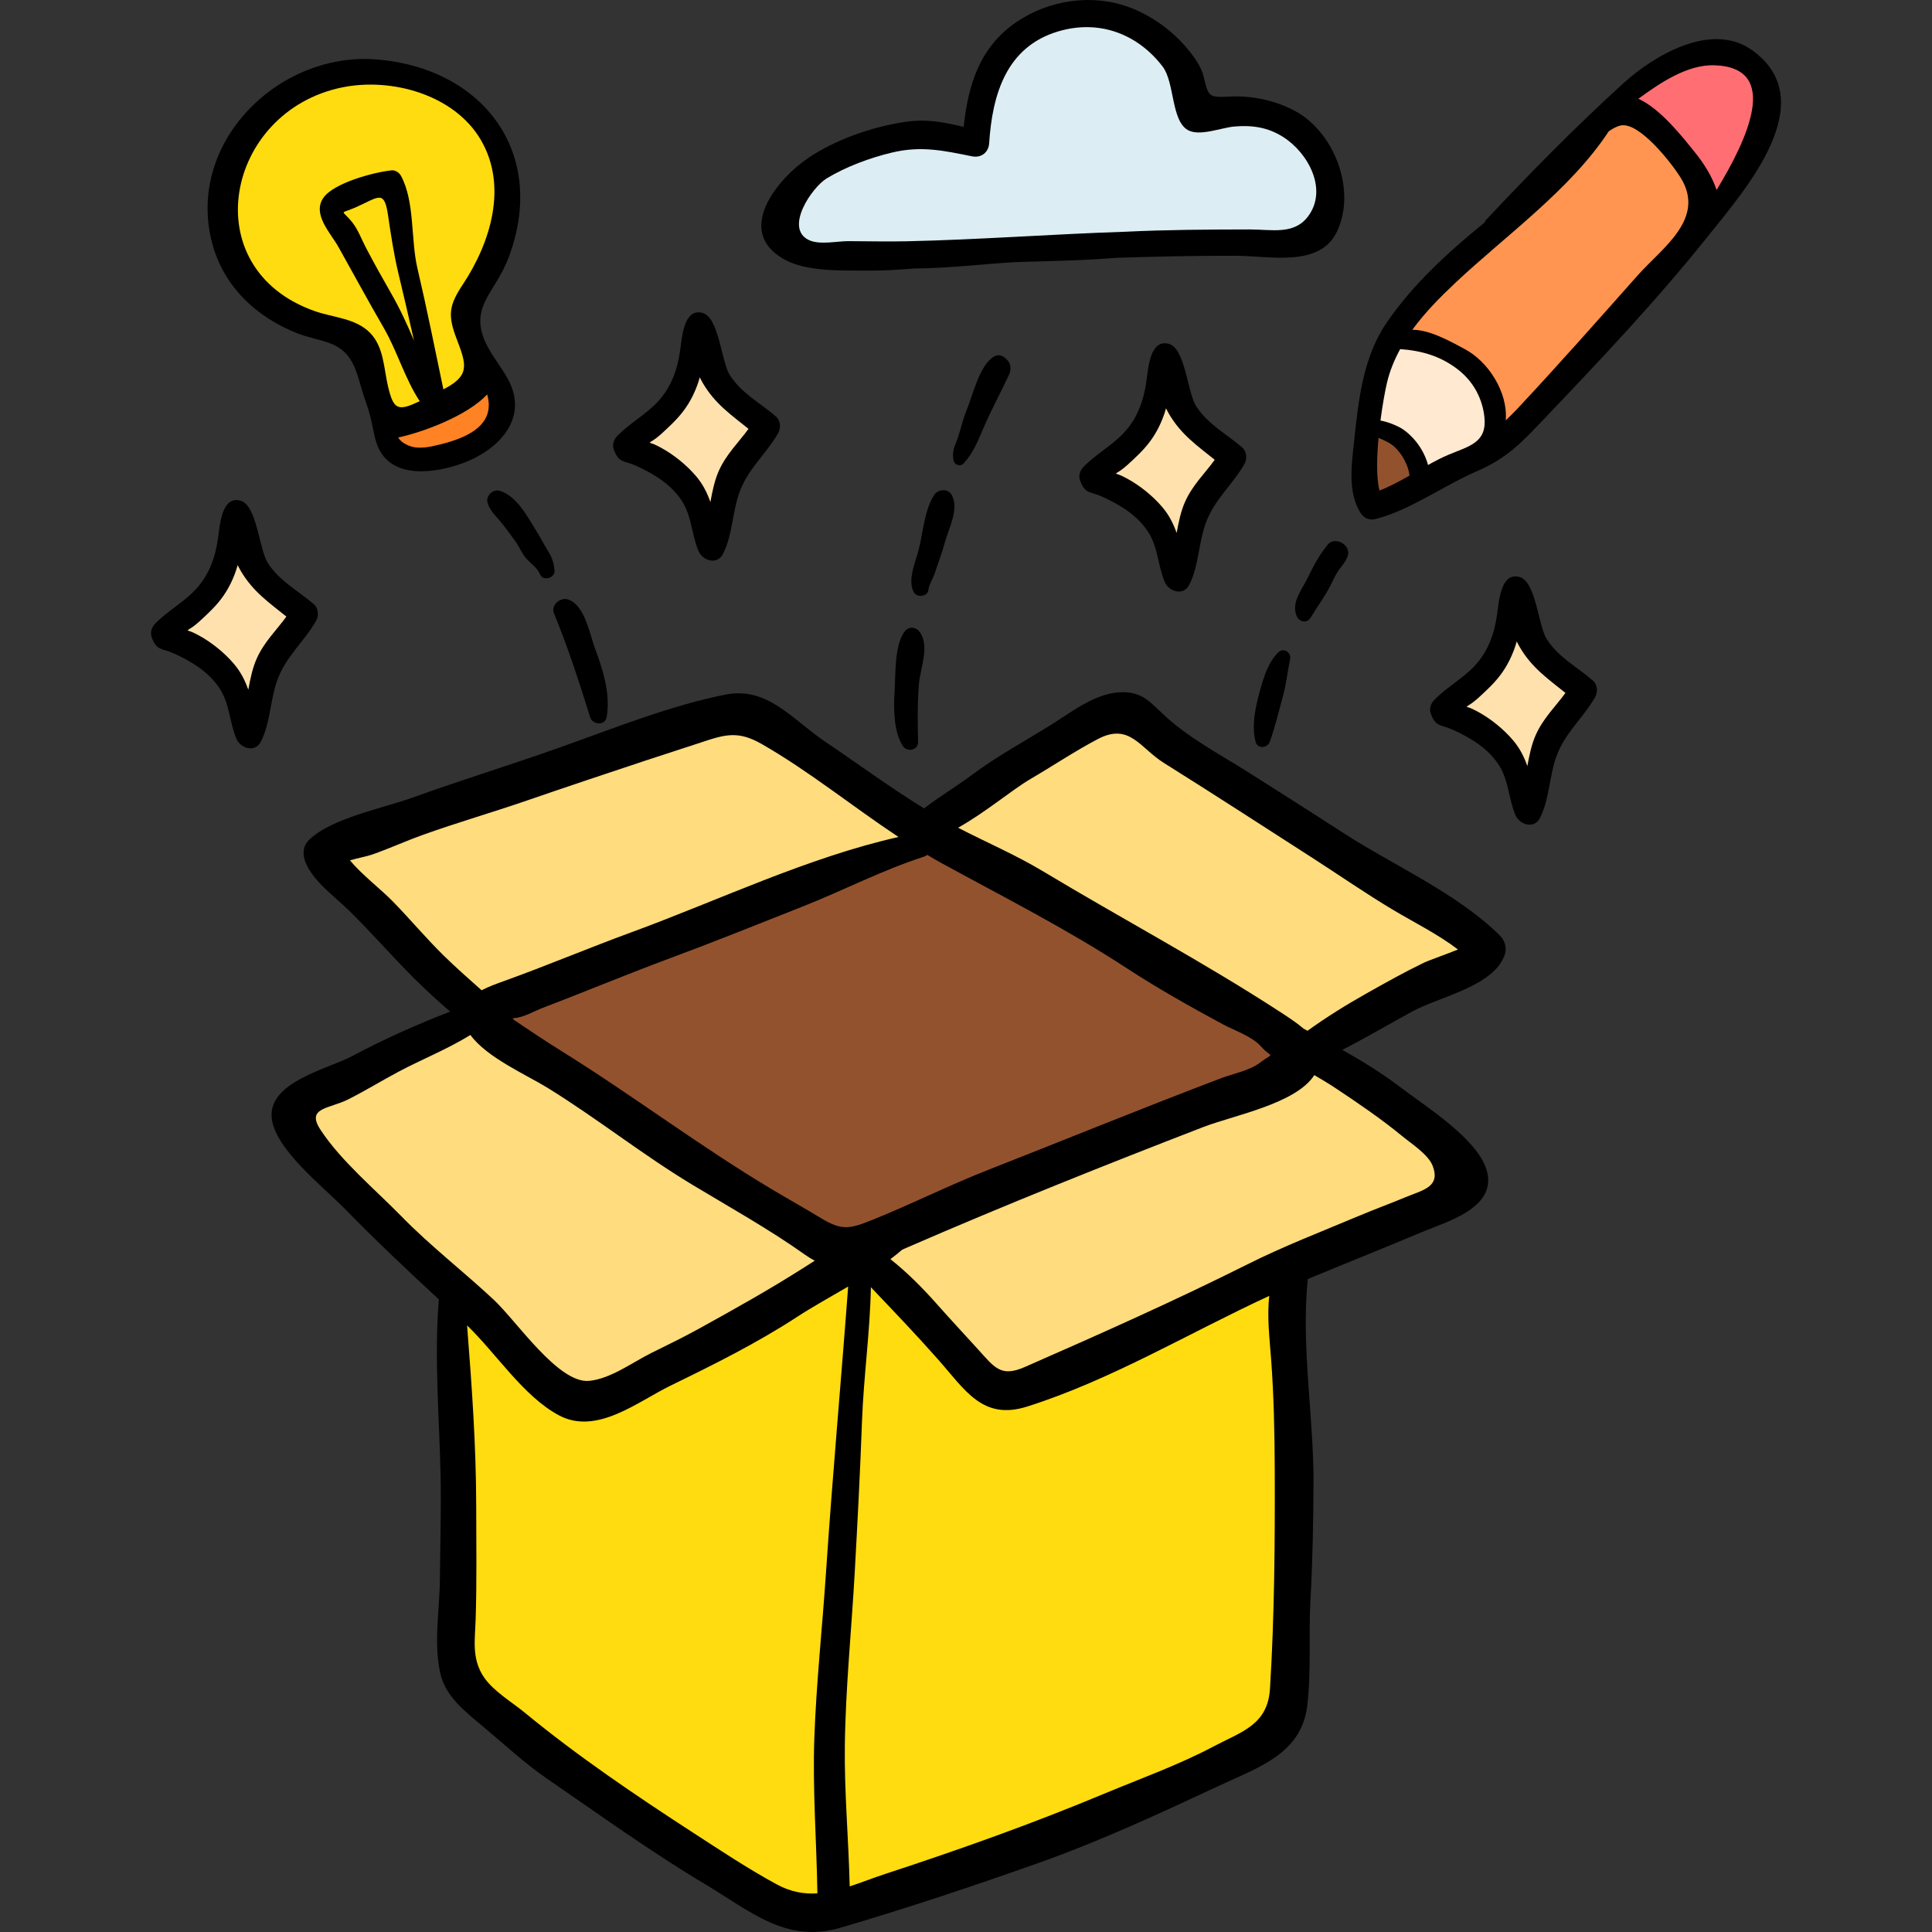
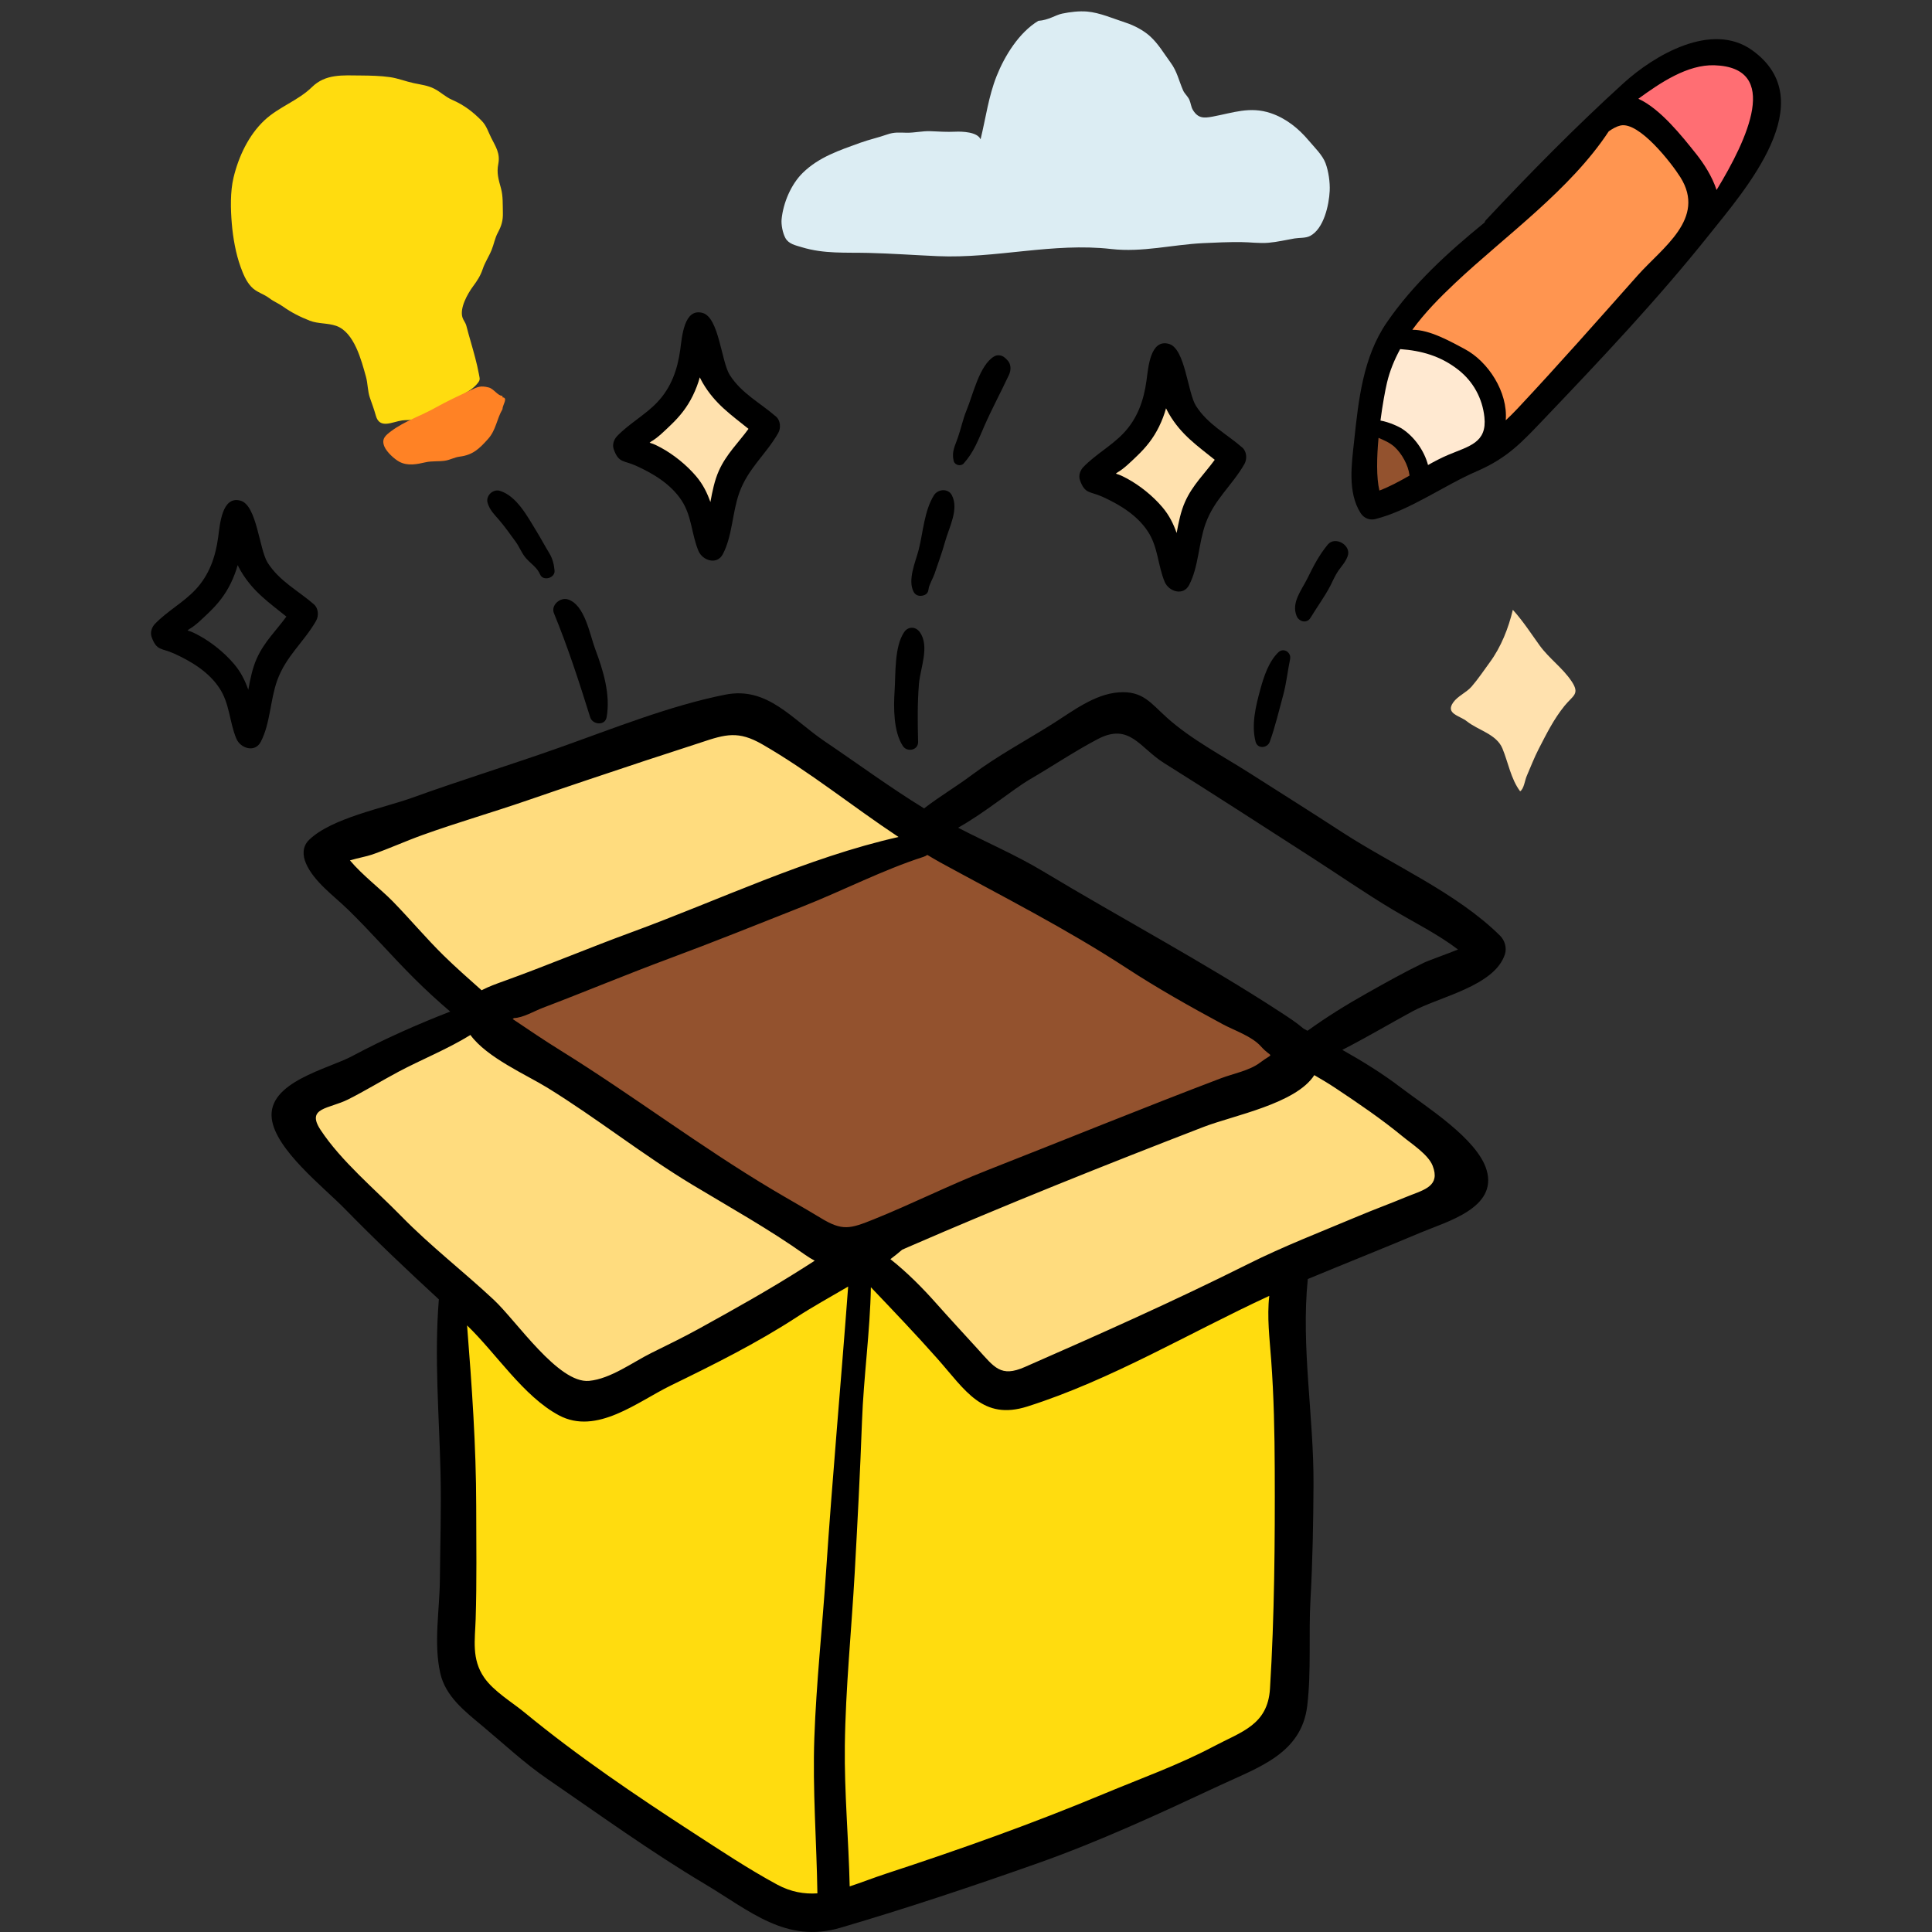
<svg xmlns="http://www.w3.org/2000/svg" version="1.1" id="Capa_1" x="0px" y="0px" viewBox="0 0 512.001 512.001" style="enable-background:new 0 0 512.001 512.001;" xml:space="preserve">
  <rect x="0" y="0" width="512.001" height="512.001" fill="#333333" stroke="none" />
  <path style="fill:#FFDC0F;" d="M175.015,484.017c1.241,0.725,2.438,1.528,3.56,2.462c5.732,4.773,11.376,9.379,17.323,13.929  c4.135,3.164,7.456,6.973,12.99,7.486c5.095,0.473,10.464-1.517,15.331-2.636c7.081-1.629,13.651-4.795,21.024-5.777  c7.558-1.006,15.734-2.989,22.77-5.853c4.937-2.01,9.283-5.274,14.256-7.106c4.915-1.811,9.932-3.672,14.916-5.14  c6.643-1.957,12.243-6.474,18.406-9.508c6.651-3.273,14.394-5.937,20.399-10.305c2.712-1.972,2.533-4.65,3.276-7.739  c1.727-7.18,2.354-14.6,3.064-21.994c0.692-7.203,1.082-14.491,0.77-21.743c-0.264-6.136-2.761-12.17-2.107-18.473  c0.388-3.74,2.038-7.255,2.35-11.081c0.29-3.571,0.087-7.179-0.512-10.709c-0.746-4.398-1.797-8.762-2.169-13.215  c-0.338-4.048-0.02-8.186-0.572-12.211c-0.26-1.894-0.975-5.211-3.133-5.937c-1.28-0.431-3.588,0.763-4.673,1.083  c-3.873,1.145-7.694,2.405-11.393,4.036c-6.836,3.015-13.214,6.923-20.058,9.918c-8.081,3.538-15.178,6.261-22.309,11.67  c-2.236,1.696-6.873,5.756-9.903,5.947c-3.201,0.202-8.236-6.475-10.052-8.916c-4.086-5.49-8.425-8.429-14.42-11.428  c-7.39-3.697-13.955-7.666-14.81-16.633c-6.024,0.212-9.623,4.654-14.248,7.696c-3.414,2.245-8.056,3.143-11.8,4.903  c-10.227,4.807-21.541,7.36-30.919,13.885c-6.246,4.346-12.476,8.512-20.092,9.565c-6.052,0.837-8.021-4.771-10.997-9.372  c-1.631-2.521-4.034-3.753-6.232-5.664c-2.028-1.763-3.652-3.98-5.695-5.734c-1.99-1.709-5.575-5.186-7.68-3.02  c0.212,7.803-1.029,15.724-1.1,23.564c-0.103,11.421-0.484,23.046,0.067,34.456c0.547,11.314-0.638,22.957-0.061,34.157  c0.518,10.045,11.902,13.877,18.657,19.125c2.755,2.141,4.653,5.041,7.147,7.447c4.025,3.882,9.03,6.604,13.255,10.286  C164.216,479.421,169.984,481.079,175.015,484.017z" />
  <g>
    <path style="fill:#FFDC7E;" d="M338.999,283.256c-16.947,3.473-32.856,12.501-48.993,18.513   c-14.923,5.56-29.406,12.139-44.029,18.39c-3.705,1.584-8.84,4.473-11.789,7.254c-1.479,1.394-2.318,3.807-2.024,5.936   c0.416,3.004,2.508,5.62,4.326,7.866c2.303,2.847,3.934,6.066,6.788,8.42c3.63,2.994,8.015,4.872,11.808,7.635   c3.192,2.326,5.864,5.396,8.474,8.281c1.949,2.154,3.538,4.317,6.574,3.281c6.339-2.162,12.084-7.159,18.323-9.812   c9.607-4.086,19.079-8.536,28.637-12.74c10.315-4.537,21.146-8.064,31.462-12.579c5.57-2.437,11.023-5.321,16.585-7.842   c5.872-2.661,11.739-5.921,17.224-9.267c3.756-2.292,6.013-4.191,4.007-8.358c-2.933-6.094-9.769-8.989-14.462-13.765   c-4.812-4.897-9.652-9.102-16.049-12.054c-2.193-1.012-4.541-1.728-6.959-1.907C343.608,280.117,341.083,281.647,338.999,283.256z" />
    <path style="fill:#FFDC7E;" d="M121.132,271.775c-11.506,4.073-22.932,10.091-33.631,15.847c-4.407,2.371-7.209,2.471-8.534,7.92   c-1.165,4.794,1.33,9.364,4.165,12.91c4.251,5.315,8.514,9.946,13.693,14.444c2.638,2.291,5.401,4.763,8.455,6.488   c1.904,1.075,4.289,1.409,6.017,2.758c2.424,1.892,4.102,5.558,5.937,8.03c2.2,2.962,4.139,6.146,6.843,8.696   c4.31,4.065,7.73,9.9,12.894,12.849c6.506,3.716,13.411,13.035,21.628,10.393c3.84-1.235,7.449-3.673,11.203-5.22   c4.003-1.65,7.829-3.353,11.468-5.727c11.608-7.574,24.135-14.221,35.32-22.38c3.209-2.341,8.436-6.401,4.705-10.481   c-4.496-4.917-11.15-1.227-15.976-5.082c-8.864-7.081-18.221-12.793-28.717-17.281c-6.167-2.636-11.809-5.07-17.04-9.334   c-2.544-2.074-4.729-4.609-7.382-6.528c-6.864-4.962-14.193-9.186-20.533-14.909C127.6,271.516,124.711,267.311,121.132,271.775z" />
    <path style="fill:#FFDC7E;" d="M137.533,263.574c1.236-0.872,2.812-1.279,4.224-1.751c3.22-1.076,6.259-2.459,9.441-3.719   c3.834-1.518,7.848-2.145,11.757-3.412c4.137-1.341,8.083-3.171,12.302-4.216c17.528-4.343,32.322-15.596,49.557-20.525   c5.626-1.609,12.512-3.163,17.428-6.288c5.643-3.588-6.202-10.801-8.814-13.229c-7.26-6.748-17.031-9.911-25.794-14.319   c-3.854-1.938-8.565-5.983-12.831-6.604c-6.889-1.002-14.928,2.227-21.355,4.277c-11.212,3.577-21.835,8.39-33.192,11.546   c-8.819,2.451-17.228,5.135-25.717,8.562c-4.273,1.725-8.151,3.333-12.213,5.427c-2.08,1.072-3.996,0.872-6.016,1.674   c-2.032,0.807-4.984,3.757-6.348,5.459c-2.526,3.151-0.549,6.327,2.047,9.386c2.653,3.126,5.956,5.776,8.688,8.874   c2.769,3.141,5.853,6.33,9.008,9.089c4.474,3.911,9.695,6.924,14.235,10.86C128.404,268.536,130.287,264.544,137.533,263.574z" />
-     <path style="fill:#FFDC7E;" d="M392.378,250.726c-0.219-3.484-4.39-5.127-6.587-7.046c-4.341-3.792-8.974-5.587-13.942-8.33   c-3.012-1.662-5.662-4.069-8.667-5.771c-4.894-2.771-10.261-4.533-15.226-7.207c-5.562-2.995-11.463-5.554-16.763-8.968   c-5.091-3.279-8.912-7.579-13.03-11.951c-5.821-6.18-13.988-10.782-22.63-9.847c-11.719,1.267-22.027,9.47-31.538,15.67   c-4.138,2.697-8.099,5.452-11.591,8.948c-2.826,2.829-2.765,2.813-0.047,5.8c2.829,3.11,6.244,4.877,10.161,6.561   c5.189,2.23,9.675,4.494,14.427,7.688c6.213,4.176,13.164,6.582,19.414,10.646c5.21,3.389,11.012,5.776,16.267,9.135   c5.77,3.689,11.773,7.092,17.084,11.422c3.225,2.629,7.581,8.298,11.568,9.52c3.86,1.183,9.342-1.198,13.075-2.322   c4.683-1.41,10.155-4.286,14.229-7c4.637-3.089,9.375-6.299,14.651-8.199C387.111,258.079,392.711,256.018,392.378,250.726z" />
  </g>
  <path style="fill:#93522E;" d="M216.261,235.418c-13.127,5.524-27.683,7.43-41.02,12.302c-5.586,2.041-11.074,4.588-16.598,6.827  c-5.645,2.287-10.588,5.808-16.134,8.221c-3.326,1.447-13.908,2.917-12.495,8.051c1.75,6.363,10.686,7.872,15.727,10.19  c5.99,2.754,11.888,5.728,17.742,8.695c8.155,4.132,12.16,11.943,18.929,17.616c6.963,5.835,15.239,9.937,23.701,13.115  c3.892,1.461,9.283,3.488,12.39,6.274c3.159,2.833,4.805,5.595,9.643,4.727c4.179-0.75,7.007-3.59,10.653-5.534  c6.208-3.31,13.127-5.02,19.597-7.588c8.875-3.523,16.186-9.649,24.866-13.45c6.962-3.049,14.46-5.216,21.421-8.219  c6.365-2.746,12.977-4.829,19.105-8.071c2.989-1.582,5.978-3.443,9.179-4.509c1.373-0.457,5.503-0.808,6.592-2.066  c1.832-2.116-0.672-6.151-2.049-7.885c-3.656-4.602-9.858-6.419-14.698-9.575c-5.806-3.786-12.566-6.81-18.934-9.423  c-5.854-2.402-11.018-6.874-16.542-10.053c-6.676-3.843-13.865-6.614-20.66-10.28c-4.546-2.453-9.098-4.824-13.854-6.807  c-3.322-1.385-6.381-3.831-10.098-3.913C234.343,223.877,222.124,229.537,216.261,235.418z" />
  <path style="fill:#FFDC0F;" d="M95.68,20.009c-4.845-0.037-9.393-0.48-13.01,3.071c-3.639,3.572-8.783,5.246-12.555,8.771  c-4.236,3.958-6.889,9.658-8.226,15.213c-0.901,3.742-0.781,8.382-0.458,12.212c0.315,3.736,1.047,7.939,2.327,11.451  c0.677,1.859,1.449,3.782,2.816,5.252c1.4,1.506,3.252,1.854,4.835,3.071c1.104,0.849,2.401,1.347,3.534,2.153  c2.271,1.615,4.586,2.782,7.167,3.789c2.174,0.849,4.721,0.583,6.97,1.36c4.814,1.665,6.705,9.202,7.906,13.499  c0.511,1.829,0.421,3.77,1.041,5.558c0.566,1.63,1.115,3.076,1.572,4.74c1.008,3.674,4.41,1.609,7,1.264  c1.02-0.136,2.024-0.005,3.014-0.272c1.324-0.358,2.513-1.285,3.727-1.888c1.231-0.612,2.532-0.897,3.808-1.372  c1.756-0.654,3.259-1.786,4.8-2.841c1.587-1.086,3.2-1.784,4.45-3.264c0.957-1.132,0.777-1.246,0.51-2.683  c-0.527-2.838-1.323-5.614-2.113-8.388c-0.408-1.432-0.822-2.864-1.19-4.307c-0.238-0.935-0.762-1.432-1.021-2.189  c-0.855-2.502,1.325-6.36,2.783-8.331c1.134-1.534,1.961-2.797,2.57-4.612c0.602-1.796,1.647-3.299,2.357-5.06  c0.626-1.556,0.846-3.07,1.653-4.575c0.97-1.809,1.378-3.206,1.321-5.257c-0.059-2.121,0.065-4.396-0.502-6.461  c-0.646-2.35-1.188-4.061-0.716-6.449c0.561-2.834-0.683-4.574-1.903-7.007c-0.787-1.57-1.203-3.108-2.451-4.401  c-2.358-2.442-4.812-4.276-7.913-5.618c-1.727-0.748-3.026-2.072-4.691-2.924c-1.714-0.877-3.57-1.084-5.434-1.479  c-2.122-0.45-4.162-1.287-6.314-1.593C100.842,20.086,98.205,20.028,95.68,20.009z" />
  <path style="fill:#FF8225;" d="M133.16,108.443c-1.539,2.613-1.69,5.513-3.827,7.897c-2.348,2.618-4.039,4.24-7.518,4.674  c-1.368,0.171-2.521,0.866-3.857,1.073c-1.726,0.268-3.454,0.031-5.2,0.427c-2.313,0.525-4.69,1.028-6.897-0.126  c-1.332-0.697-3.363-2.578-3.97-3.991c-0.887-2.067,0.232-2.988,1.777-4.142c3.643-2.719,7.831-4.013,11.772-6.235  c2.969-1.674,6.172-3.152,9.248-4.601c1.901-0.895,2.645-1.303,4.863-0.724c1.288,0.337,2.451,2.28,3.587,2.204  c0.041,0.13,0.048,0.263,0.021,0.4C134.743,105.395,133.157,107.319,133.16,108.443z" />
  <g>
-     <path style="fill:#FFE1AE;" d="M62.36,145.483c-1.856,1.528-2.863,2.76-3.321,5.089c-0.503,2.555-2.111,4.608-3.838,6.519   c-2.738,3.031-6.152,5.941-8.156,9.543c-0.566,1.017-0.478,1.762,0.08,2.681c0.917,1.512,2.254,3.683,4.017,4.337   c2.203,0.816,4.412,0.74,6.576,1.931c1.603,0.882,2.873,1.904,3.988,3.354c2.621,3.406,2.545,7.374,3.968,11.239   c0.468-0.949,0.379-2.257,0.64-3.317c0.361-1.466,1.055-2.799,1.683-4.16c1.24-2.69,2.207-5.331,3.791-7.85   c1.521-2.42,3.137-4.625,4.931-6.852c0.973-1.208,4.035-3.814,3.962-5.49c-0.052-1.189-1.248-1.386-2.218-1.792   c-2.943-1.231-5.84-2.567-8.722-3.953c-2.67-1.284-4.664-3.919-5.793-6.659c-0.684-1.659-0.515-3.591-1.451-5.166" />
    <path style="fill:#FFE1AE;" d="M185.935,93.931c-0.361,0.109-0.681,0.548-0.93,1.431c-0.647,2.295-1.419,4.436-2.801,6.411   c-1.535,2.194-2.467,5.073-4.177,7.079c-1.537,1.804-3.934,3.654-5.777,5.201c-1.026,0.861-3.751,2.046-3.837,3.686   c-0.136,2.608,4.981,3.512,6.707,4.291c2.822,1.273,4.863,3.881,6.834,6.214c1.568,1.856,2.706,4.092,4.177,6.048   c1.457,1.938,1.856,4.275,2.657,6.507c1.277-4.99,2.012-10.087,4.508-14.724c2.045-3.801,5.193-7.038,7.216-10.798   c1.823-3.387-3.865-5.792-5.809-7.845c-3.297-3.482-4.373-7.843-6.775-11.82C187.249,94.486,186.536,93.75,185.935,93.931z" />
    <path style="fill:#FFE1AE;" d="M308.793,100.515c-0.763,1.615-1.139,3.433-1.911,5.063c-1.033,2.184-2.371,4.127-3.827,6.038   c-2.761,3.624-5.934,7.885-9.572,10.635c-0.659,0.498-2.616,1.575-2.465,2.66c0.129,0.925,2.054,1.682,2.75,2.114   c3.756,2.327,7.871,4.086,10.793,7.523c1.694,1.992,3.331,4.315,4.659,6.561c1.088,1.84,2.813,4.147,3.158,6.281   c1.288-2.055,1.117-5.683,2.003-8.082c1.242-3.361,2.894-6.684,4.842-9.699c2.279-3.527,5.171-6.722,7.363-10.247   c-2.439-3.169-7.294-4.899-10.792-6.569C311.42,110.707,306.898,105.947,308.793,100.515z" />
    <path style="fill:#FFE1AE;" d="M400.915,161.611c-1.141,4.832-3.124,9.857-6.076,13.873c-1.561,2.124-3.123,4.478-4.856,6.472   c-1.392,1.602-3.635,2.465-4.86,4.189c-2.157,3.034,1.733,3.501,3.621,5.016c2.926,2.347,7.831,3.385,9.406,7.17   c1.53,3.676,2.246,8.115,4.704,11.373c1.008-0.63,1.248-2.906,1.736-4.03c1.054-2.424,2.006-4.931,3.225-7.284   c2.086-4.026,3.908-7.749,6.796-11.325c2.249-2.786,4.176-3.088,1.856-6.547c-2.36-3.52-5.928-6.005-8.428-9.442   C406,168.27,403.607,164.537,400.915,161.611z" />
  </g>
  <path style="fill:#FF9550;" d="M369.615,86.711c1.49-1.388,2.643-3.172,3.959-4.716c2.184-2.562,4.566-5.019,6.864-7.476  c2.935-3.139,5.996-6.125,8.917-9.27c2.941-3.167,6.398-5.77,9.435-8.829c4.379-4.41,8.387-9.207,13.208-13.161  c3.903-3.201,7.665-6.502,11.68-9.581c2.336-1.792,4.217-4.018,6.982-5.23c2.55-1.118,4.642,1.199,6.684,2.51  c2.617,1.68,5.144,3.71,7.201,6.032c0.858,0.969,1.875,1.861,2.269,3.107c0.534,1.689,0.612,3.695,0.988,5.439  c0.679,3.148,0.692,6.437,1.684,9.519c0.914,2.84,1.628,4.081-0.172,6.9c-3.325,5.208-7.91,9.512-12.108,13.995  c-6.049,6.461-12.589,12.437-18.824,18.717c-4.053,4.083-8,8.328-12.121,12.325c-1.694,1.644-3.349,3.291-4.884,5.078  c-0.692,0.805-2.202,3.357-3.34,3.494c-2.389,0.286-2.109-5.26-2.421-6.565c-0.554-2.321-0.632-4.8-1.397-7.061  c-0.433-1.278-1.205-3.57-2.156-4.483c-1.922-1.845-5.155-3.353-7.62-4.328c-3.188-1.26-6.211-3.17-9.68-3.441  C372.237,89.49,368.384,88.81,369.615,86.711z" />
  <path style="fill:#FF6E73;" d="M431.121,24.932c3.17-3.173,6.989-4.74,10.965-6.731c3.193-1.598,6.398-2.79,9.948-3.18  c1.592-0.175,3.329-0.312,4.912-0.31c1.724,0.002,3.524-0.33,5.064,0.486c1.084,0.575,1.949,1.488,2.867,2.351  c1.285,1.207,3.134,1.863,3.795,3.561c0.76,1.951,0.191,4.406,0.305,6.449c0.156,2.796,0.073,5.577-1.081,8.196  c-1.71,3.882-3.852,8.088-6.58,11.333c-1.443,1.716-2.884,3.444-4.458,5.04c-0.83,0.841-2.018,2.639-3.163,2.998  c-0.339-1.283-0.915-1.859-1.672-2.879c-1.024-1.382-1.623-3.227-2.187-4.832c-1.082-3.08-2.567-6.312-5.102-8.476  c-1.56-1.331-2.997-3.12-4.615-4.301c-1.478-1.079-3.215-1.821-4.701-2.936C432.665,29.629,428.117,26.047,431.121,24.932z" />
  <path style="fill:#FFE9D1;" d="M367.565,90.264c-0.605,0.791-0.863,1.935-1.155,2.878c-0.771,2.487-1.515,4.987-2.094,7.526  c-0.636,2.79-1.146,5.443-1.631,8.218c-0.233,1.331-1.039,2.073-0.211,3.007c0.459,0.518,1.467,0.644,2.077,0.923  c1.761,0.805,3.379,1.32,5.034,2.46c2.139,1.473,3.431,4.236,4.164,6.704c0.248,0.836,0.471,3.085,1.197,3.659  c0.936,0.739,2.711-0.281,3.566-0.682c2.522-1.182,5.137-2.411,7.774-3.294c1.228-0.411,2.539-0.599,3.73-1.107  c1.142-0.488,2.136-1.259,3.324-1.668c1.368-0.471,3.274-0.772,4.061-2.207c1.014-1.85,0.064-4.908-0.287-6.81  c-0.488-2.644-1.806-4.58-2.794-7.035c-0.767-1.904-1.704-4.028-3.073-5.563c-1.355-1.519-3.079-3.034-4.891-3.918  c-1.974-0.964-4.001-1.254-5.722-2.618c-1.527-1.21-3.798-1.796-5.721-2.183C372.552,88.08,369.789,88.731,367.565,90.264z" />
  <path style="fill:#93522E;" d="M362.235,116.644c0,3.571-0.128,7.126-0.137,10.701c-0.003,1.203-0.261,3.48,1.16,3.925  c0.782,0.245,2.469-0.491,3.248-0.678c1.834-0.439,3.019-1.016,4.916-1.098c1.854-0.08,5.02-0.626,5.27-2.737  c0.252-2.132-0.98-4.985-1.909-6.84c-0.806-1.61-2.018-2.172-3.42-3.136c-1.305-0.897-2.24-1.645-3.7-2.243  c-0.987-0.404-1.891-1.083-2.967-1.207c-0.991-0.115-1.623,0.435-2.579,0.463C362.178,114.307,362.11,114.849,362.235,116.644z" />
  <path style="fill:#DCEDF3;" d="M275.17,5.523c-5.103,3.081-8.905,9.236-11.041,14.595c-2.16,5.42-2.892,11.191-4.268,16.803  c-0.84-1.99-4.972-2.101-6.69-2.019c-2.241,0.107-4.346-0.042-6.58-0.135c-2.127-0.088-4.21,0.445-6.319,0.408  c-1.982-0.035-3.255-0.214-5.223,0.479c-2.334,0.821-4.768,1.345-7.09,2.188c-5.565,2.022-10.942,3.769-15.239,7.985  c-3.074,3.016-5.157,7.909-5.588,12.271c-0.144,1.453,0.301,3.693,1.004,4.978c0.88,1.609,2.728,1.945,4.35,2.44  c5.894,1.797,11.535,1.358,17.649,1.507c6.119,0.15,12.239,0.594,18.354,0.862c15.42,0.675,30.561-3.657,45.999-1.894  c8.219,0.939,16.176-1.154,24.327-1.555c3.313-0.163,6.754-0.31,10.062-0.281c2.429,0.021,4.898,0.388,7.311,0.177  c2.38-0.209,4.548-0.744,6.884-1.14c1.282-0.218,2.947-0.042,4.136-0.672c3.642-1.928,4.996-8.235,5.176-11.926  c0.111-2.276-0.303-5.19-1.099-7.338c-0.806-2.176-2.982-4.249-4.455-6.007c-2.706-3.229-6.065-5.915-10.059-7.261  c-5.536-1.866-9.972-0.094-15.47,0.925c-2.3,0.426-3.789,0.451-5.136-1.712c-0.549-0.882-0.557-1.817-0.968-2.75  c-0.413-0.939-1.261-1.579-1.67-2.515c-1.122-2.568-1.573-5-3.297-7.342c-1.799-2.443-3.256-5.017-5.536-7.059  c-1.732-1.55-4.218-2.839-6.42-3.549c-3.211-1.035-6.805-2.632-10.162-2.924c-2.147-0.187-4.543,0.115-6.647,0.55  C279.717,3.975,277.938,5.324,275.17,5.523z" />
  <path d="M355.689,220.547c-8.139-5.289-16.351-10.468-24.539-15.675c-7.182-4.568-15.581-8.993-21.872-14.655  c-4.388-3.949-6.409-7.161-12.738-6.737c-6.477,0.434-12.383,5.069-17.631,8.367c-7.156,4.498-14.585,8.455-21.368,13.533  c-4.069,3.046-8.585,5.71-12.641,8.856c-8.965-5.5-17.632-11.889-26.296-17.739c-8.783-5.929-15.197-14.628-26.395-12.408  c-14.634,2.901-29.899,9.044-43.971,14.037c-12.954,4.596-26.057,8.611-38.984,13.282c-7.567,2.734-21.513,5.42-27.376,11.206  c-1.767,1.745-1.711,4.078-0.798,6.182c2.115,4.871,7.365,8.577,11.092,12.201c6.083,5.916,11.607,12.332,17.61,18.31  c3.218,3.205,6.36,6.07,9.528,8.77c-8.868,3.463-17.411,7.226-26.034,11.835c-6.312,3.373-22.469,6.839-21.249,16.571  c1.03,8.223,13.737,18.125,19.249,23.764c8.169,8.358,16.502,16.246,25.026,24.105c-1.255,15.435,0.108,30.939,0.454,46.403  c0.206,9.249-0.104,18.533-0.178,27.784c-0.067,8.113-1.701,16.873,0.099,24.875c1.394,6.19,6.563,10.148,11.243,14.057  c5.615,4.689,11.068,9.799,17.096,13.934c13.73,9.42,27.414,19.324,41.734,27.855c12.02,7.161,21.532,15.86,35.945,11.628  c17.596-5.167,35.16-11.034,52.45-17.152c16.312-5.772,32.295-13.182,47.965-20.514c10.341-4.838,21.808-8.452,23.323-21.162  c1.106-9.274,0.336-18.872,0.861-28.205c0.566-10.074,0.748-20.342,0.802-30.432c0.096-17.973-3.345-36.598-1.512-54.464  c9.971-4.149,20.019-8.131,29.96-12.327c6.853-2.892,20.403-6.502,17.425-16.565c-2.461-8.313-16.175-16.849-22.65-21.791  c-5.05-3.855-10.272-7.048-15.587-10.047c6.242-3.192,12.297-6.777,18.516-10.167c7.236-3.943,21.856-6.705,24.581-15.196  c0.539-1.683-0.061-3.68-1.295-4.899C386.014,236.587,369.233,229.348,355.689,220.547z M245.752,226.56  c1.144,0.671,2.274,1.365,3.438,2.001c16.61,9.074,33.409,17.577,49.314,27.963c8.232,5.375,16.844,10.222,25.495,14.886  c3.106,1.675,7.761,3.198,10.16,5.894c3.018,3.389,3.706,1.332-0.297,4.35c-2.758,2.08-7.052,2.867-10.298,4.1  c-20.727,7.877-41.28,16.267-61.904,24.364c-10.162,3.99-19.923,8.914-30.043,12.991c-6.37,2.567-8.358,3.172-14.12-0.331  c-4.218-2.565-8.518-4.967-12.759-7.492c-19.274-11.479-37.105-25.054-56.15-36.875c-4.331-2.688-8.519-5.521-12.728-8.36  c0.124-0.089,0.232-0.153,0.363-0.254c2.342-0.048,5.437-1.882,7.578-2.694c11.225-4.26,22.282-8.9,33.537-13.073  c11.862-4.398,23.627-9.144,35.395-13.796c10.609-4.194,21.185-9.678,32.002-13.159C245.134,226.947,245.461,226.765,245.752,226.56  z M117.591,253.244c-4.686-4.599-8.901-9.648-13.483-14.348c-3.135-3.216-8.028-6.909-11.369-10.884  c2.087-0.634,4.42-1.034,5.874-1.543c4.507-1.577,8.866-3.566,13.366-5.184c9.165-3.297,18.501-5.977,27.69-9.145  c10.469-3.61,20.946-7.104,31.451-10.596c4.872-1.62,9.771-3.149,14.64-4.78c6.561-2.198,9.931-3.144,16.241,0.485  c12.575,7.231,23.97,16.529,36.12,24.564c-24.093,5.421-47.782,16.824-70.766,25.247c-11.338,4.156-22.459,8.856-33.83,12.947  c-1.875,0.674-4.012,1.434-5.9,2.424C124.168,259.347,120.713,256.31,117.591,253.244z M106.35,322.307  c-6.948-7.113-15.893-14.533-21.387-22.857c-3.943-5.976,2.205-5.534,7.31-8.099c4.506-2.266,8.821-4.921,13.271-7.296  c6.081-3.245,13.059-6.018,19.122-9.775c4.375,6.009,14.851,10.555,20.421,13.991c13.163,8.121,25.229,17.778,38.466,25.744  c9.999,6.018,20.391,11.812,29.893,18.57c0.84,0.598,1.659,1.08,2.469,1.511c-0.963,0.617-1.922,1.232-2.861,1.83  c-9.148,5.826-18.362,10.97-27.838,16.202c-4.106,2.267-8.331,4.313-12.533,6.392c-5.019,2.484-10.851,6.885-16.56,7.426  c-8.13,0.769-19.177-15.797-25.263-21.485C122.8,336.926,114.083,330.225,106.35,322.307z M218.897,416.753  c-0.974,14.56-2.571,29.204-3.088,43.779c-0.489,13.807,0.603,27.501,0.81,41.228c-3.481,0.227-6.998-0.344-10.672-2.328  c-7.547-4.078-15.053-9.069-22.261-13.744c-15.269-9.905-30.619-20.297-44.646-31.84c-3.403-2.8-8.206-5.617-10.738-9.29  c-3.374-4.897-2.422-9.978-2.247-15.479c0.318-9.957,0.157-19.933,0.146-29.896c-0.017-16.003-1.164-31.987-2.42-47.935  c7.789,7.495,14.906,18.772,24.324,23.82c10.01,5.366,20.846-3.599,29.641-7.883c11.356-5.531,22.826-11.234,33.403-18.137  c4.144-2.705,8.892-5.321,13.622-8.096C222.888,366.222,220.591,391.449,218.897,416.753z M336.559,447.528  c-0.599,9.64-7.568,11.385-15.006,15.327c-9.256,4.905-19.24,8.451-28.879,12.477c-19.079,7.967-38.193,14.763-57.869,21.211  c-3.315,1.087-6.497,2.35-9.63,3.371c-0.273-12.417-1.44-24.832-1.285-37.319c0.191-15.249,1.77-30.607,2.62-45.842  c0.745-13.376,1.437-26.678,1.927-40.072c0.434-11.824,2.133-23.706,2.355-35.55c5.946,6.237,11.887,12.448,17.625,18.929  c7.423,8.384,11.964,16.443,23.835,12.679c22.253-7.056,42.858-19.498,64.12-29.321c-0.642,5.584,0.082,11.265,0.506,17.024  c0.71,9.652,0.904,19.233,0.941,28.913C337.894,408.587,337.75,428.338,336.559,447.528z M371.733,301.188  c2.351,1.936,6.785,4.783,7.937,7.757c0.128,0.331,0.233,0.645,0.314,0.944c1.306,4.78-3.171,5.58-7.605,7.427  c-4.097,1.708-8.266,3.226-12.362,4.951c-9.841,4.143-19.863,8.002-29.409,12.785c-19.384,9.712-39.192,18.527-59.025,27.221  c-6.406,2.808-8.026,0.121-12.546-4.843c-3.663-4.022-7.361-8.007-10.972-12.075c-3.463-3.9-7.613-8.128-12.096-11.662  c1.075-0.811,2.12-1.645,3.117-2.509c0.489-0.217,0.978-0.434,1.48-0.652c25.839-11.232,52.069-21.713,78.364-31.871  c7.921-3.06,24.521-6.142,29.375-13.741c1.882,1.093,3.763,2.208,5.6,3.43C359.997,292.401,366.08,296.535,371.733,301.188z   M377.313,255.148c-5.112,2.47-10.036,5.235-14.983,8.015c-5.595,3.144-10.807,6.386-15.822,10.004  c-0.35-0.19-0.698-0.378-1.049-0.569c-1.879-1.615-4.078-3.035-6.032-4.309c-20.325-13.257-42.181-24.849-62.999-37.376  c-7.211-4.339-15.04-7.677-22.524-11.561c7.222-4.035,14.442-10.139,19.103-12.861c5.951-3.475,11.815-7.422,17.901-10.619  c8.448-4.439,11.152,2.316,17.511,6.297c13.085,8.193,26.057,16.62,39.071,24.977c7.286,4.679,14.374,9.62,21.816,14.054  c5.678,3.382,11.796,6.395,17.073,10.427C383.333,252.881,378.663,254.496,377.313,255.148z" />
-   <path d="M78.783,88.325c2.826,1.116,5.783,1.585,8.607,2.622c5.872,2.157,6.943,6.927,8.53,12.426  c0.679,2.351,1.618,4.624,2.225,6.995c0.63,2.459,0.9,5.015,1.766,7.402c3.433,9.467,15.413,7.693,22.88,4.924  c9.091-3.371,17.26-11.535,12.081-21.723c-1.484-2.92-3.588-5.48-5.218-8.323c-6.25-10.902,1.421-14.578,5.1-24.297  c10.539-27.837-6.774-50.412-35.123-52.605c-25.838-1.998-50.245,22.038-43.476,48.422C59.149,75.828,67.798,83.986,78.783,88.325z   M129.102,104.53c2.375,8.213-5.538,11.537-12.328,13.22c-2.603,0.645-5.804,1.444-8.433,0.351  c-1.559-0.648-2.315-1.352-2.816-2.158C112.303,114.491,123.925,110.103,129.102,104.53z M90.724,23.152  c13.078-2.655,29.639,1.938,36.664,13.862c7.289,12.371,2.562,27.375-4.734,38.371c-3.695,5.568-4.044,8.158-1.611,14.493  c2.673,6.956,3.47,9.699-3.541,13.305c-2.249-10.76-4.404-21.5-6.911-32.224c-1.754-7.509-0.634-17.59-4.345-24.404  c-0.439-0.807-1.514-1.51-2.462-1.412c-4.67,0.479-15.329,3.331-18.075,7.264c-3.05,4.37,1.918,9.356,3.988,13.055  c4.014,7.173,7.92,14.385,12.045,21.513c3.476,6.008,5.597,13.454,9.488,19.352c-5.734,2.69-6.915,2.383-8.4-3.915  c-1.127-4.78-1.085-10.36-4.691-14.131c-3.753-3.925-9.75-4.103-14.598-5.788C51.299,71.28,59.685,29.453,90.724,23.152z   M109.71,90.226c-1.787-4.206-3.706-8.385-6.085-12.535c-2.312-4.031-4.559-8.054-6.708-12.164c-1.045-1.998-2.028-4.628-3.414-6.41  c-2.964-3.814-3.715-2.211,0.656-4.125c6.224-2.726,7.662-4.938,8.698,2.19c0.739,5.074,1.513,10.177,2.702,15.164  C106.98,78.314,108.383,84.249,109.71,90.226z" />
-   <path d="M207.837,68.741c5.996,3.349,15.401,2.908,21.951,2.975c4.122,0.042,8.267-0.219,12.411-0.562  c9.173-0.045,18.572-1.223,27.245-1.711c8.815-0.254,17.663-0.402,26.442-1.115c10.605-0.355,21.213-0.582,31.842-0.547  c8.753,0.029,22.073,3.197,26.614-6.471c5.107-10.872-0.612-25.862-10.658-31.626c-5.065-2.907-11.617-4.363-17.446-4.104  c-5.938,0.264-5.919,0.304-7.26-5.276c-0.689-2.871-2.814-5.652-4.695-7.843c-3.936-4.585-9.268-8.382-14.934-10.506  c-9.901-3.712-21.371-1.993-30.042,3.933c-9.786,6.688-12.767,16.808-13.918,27.731c-5.166-1.207-9.685-2.184-15.626-1.3  c-8.628,1.284-18.394,4.669-25.654,9.603C205.928,47.486,194.589,61.341,207.837,68.741z M219.094,47.267  c5.096-3.084,11.431-5.434,17.246-6.83c7.812-1.875,13.792-0.511,21.289,0.993c2.366,0.475,4.349-1.015,4.506-3.433  c0.842-12.978,4.549-25.614,18.363-29.694c10.706-3.162,20.91,0.588,27.608,9.328c3.203,4.18,2.246,14.311,6.681,16.828  c3.137,1.779,8.885-0.652,12.389-0.937c4.666-0.38,8.719,0.183,12.771,2.711c6.698,4.18,12.059,14.008,6.687,21.132  c-3.731,4.948-9.6,3.427-15.577,3.438c-10.965,0.019-21.875,0.074-32.818,0.608c-19.37,0.632-38.711,2.111-58.076,2.533  c-5.105,0.111-10.201-0.024-15.305-0.039c-2.985-0.008-7.61,1.042-10.415-0.25C207.705,60.554,215.171,49.642,219.094,47.267z" />
  <path d="M464.302,13.286c-10.689-7.633-25.868,1.322-34.018,8.72C417.695,33.434,405.388,45.95,393.75,58.36  c-0.167,0.177-0.252,0.381-0.305,0.591c-9.644,7.855-18.945,16.298-25.979,26.577c-6.274,9.169-7.453,20.56-8.606,31.311  c-0.656,6.122-1.789,13.63,1.722,19.141c0.837,1.314,2.358,1.962,3.88,1.579c9.163-2.302,18.124-8.871,26.877-12.661  c8.259-3.575,11.982-7.716,18.143-14.177c14.779-15.497,29.886-31.484,43.378-48.404C462.427,50.319,483.216,26.793,464.302,13.286z   M365.558,130.002c-0.825-3.464-0.709-8.762-0.231-13.964c1.476,0.637,2.976,1.256,4.222,2.382c1.943,1.757,3.66,4.863,3.971,7.464  c0.005,0.051,0.022,0.094,0.031,0.143C370.907,127.537,368.242,128.984,365.558,130.002z M383.787,120.549  c-1.769,0.743-3.553,1.682-5.346,2.684c-1.011-3.822-3.627-7.452-6.804-9.566c-0.926-0.616-3.507-1.816-5.799-2.217  c0.548-4.201,1.234-7.928,1.722-10.003c0.753-3.201,1.986-6.145,3.499-8.93c5.628,0.403,10.751,1.815,15.458,5.526  c3.929,3.098,6.342,7.533,6.867,12.499C394.101,117.331,389.386,118.196,383.787,120.549z M433.977,73.009  c-10.518,11.832-20.989,23.715-31.822,35.271c-1.1,1.173-2.12,2.171-3.117,3.1c0.608-7.476-4.659-15.598-10.903-18.896  c-3.649-1.927-9.2-5.131-13.85-5.087c3.271-4.498,7.266-8.551,11.374-12.418C398.924,62.492,416.15,50.3,426.332,34.81  c1.079-0.762,2.127-1.328,3.111-1.548c4.955-1.11,13.582,10.045,15.886,13.72C452.199,57.942,440.569,65.593,433.977,73.009z   M454.91,50.351c-1.165-3.57-3.341-6.972-5.471-9.642c-3.671-4.599-9.459-11.924-15.261-14.537  c5.82-4.247,13.033-9.113,20.174-8.875C472.007,17.886,463.114,36.889,454.91,50.351z" />
  <path d="M243.748,167.511c-1.077-1.5-3.065-1.565-4.13,0c-2.626,3.855-2.236,10.952-2.537,15.537  c-0.29,4.448-0.322,10.803,2.182,14.648c1.127,1.729,4.099,1.154,4.044-1.095c-0.128-5.141-0.196-10.242,0.225-15.365  C243.878,177.051,246.45,171.273,243.748,167.511z" />
  <path d="M246.074,156.144c0.128-1.179,1.207-2.934,1.593-4.088c0.946-2.822,1.987-5.596,2.779-8.467  c1.051-3.812,3.74-8.604,1.812-12.341c-0.982-1.907-3.706-1.662-4.75,0c-2.588,4.124-2.867,9.865-4.066,14.513  c-0.807,3.13-3.012,7.985-1.289,11.141c0.593,1.086,1.879,1.215,2.903,0.761C245.713,157.371,245.999,156.83,246.074,156.144z" />
  <path d="M255.381,122.824c2.69-2.971,3.866-6.238,5.448-9.852c2.02-4.617,4.424-9.055,6.553-13.618  c0.617-1.322,0.612-2.94-0.518-4.015c-0.172-0.163-0.344-0.327-0.516-0.49c-0.768-0.731-1.988-0.936-2.919-0.377  c-3.895,2.34-5.592,10.201-7.257,14.197c-0.997,2.393-1.483,4.873-2.33,7.309c-0.8,2.3-1.675,3.716-1.117,6.145  C252.987,123.261,254.593,123.696,255.381,122.824z" />
  <path d="M146.801,162.514c3.736,9.107,6.682,18.204,9.607,27.579c0.614,1.97,3.928,2.317,4.348,0  c1.083-5.961-0.904-12.475-2.993-18.006c-1.481-3.925-2.751-11.842-7.29-13.245C148.474,158.225,145.924,160.377,146.801,162.514z" />
  <path d="M132.496,130.082c-1.88-0.589-3.875,1.36-3.257,3.258c0.637,1.957,1.695,2.907,3.008,4.434  c1.539,1.79,2.97,3.837,4.374,5.741c1.039,1.408,1.612,3.091,2.773,4.419c1.347,1.539,2.896,2.361,3.749,4.326  c0.806,1.856,3.983,0.926,3.821-1.035c-0.135-1.624-0.527-3.202-1.388-4.613c-1.215-1.993-2.311-4.063-3.532-6.05  C139.733,136.804,136.926,131.468,132.496,130.082z" />
  <path d="M338.776,172.869c-2.556,2.478-3.85,6.426-4.768,9.785c-1.208,4.418-2.441,9.399-1.261,13.919  c0.516,1.974,3.132,1.721,3.757,0c1.432-3.947,2.413-8.2,3.53-12.257c0.887-3.228,1.184-6.417,1.855-9.634  C342.26,172.897,340.163,171.524,338.776,172.869z" />
  <path d="M351.853,144.339c-2.39,2.932-3.736,5.636-5.407,9.009c-1.502,3.033-4.289,6.346-2.83,9.893  c0.634,1.543,2.715,2.089,3.684,0.482c1.712-2.838,3.74-5.566,5.264-8.505c0.696-1.341,1.259-2.764,2.136-4.002  c0.957-1.352,1.832-2.209,2.437-3.802C358.231,144.522,353.818,141.927,351.853,144.339z" />
  <path d="M316.969,107.601c-2.264-3.531-2.853-15.252-7.201-16.467c-4.945-1.382-5.467,6.328-5.933,9.725  c-0.723,5.271-2.395,10.065-6.131,13.986c-3.191,3.348-7.396,5.595-10.607,8.93c-0.833,0.865-1.32,2.251-0.908,3.436  c1.318,3.784,2.68,2.947,5.908,4.411c4.596,2.085,9.231,4.856,12.098,9.22c2.725,4.148,2.611,8.926,4.462,13.355  c1.07,2.557,4.911,3.833,6.471,0.846c2.544-4.868,2.48-11.066,4.362-16.28c2.331-6.462,7.041-10.103,10.299-15.79  c0.747-1.305,0.636-3.32-0.563-4.362C324.975,114.92,320.104,112.489,316.969,107.601z M314.059,132.975  c-1.142,2.558-1.711,5.413-2.236,8.273c-0.831-2.353-1.917-4.645-3.803-6.863c-2.51-2.95-5.905-5.702-9.327-7.56  c-0.826-0.448-1.84-0.973-2.759-1.224c-0.072-0.029-0.143-0.057-0.215-0.086c0.293-0.207,0.44-0.326,0.302-0.25  c1.821-1.004,3.771-2.977,5.279-4.412c2.461-2.344,4.367-4.743,5.862-7.794c0.822-1.68,1.416-3.284,1.851-4.858  c0.255,0.504,0.503,1.009,0.798,1.51c3.262,5.555,7.506,8.415,12.11,12.14C319.26,125.517,316.049,128.523,314.059,132.975z" />
  <path d="M168.539,123.421c4.596,2.085,9.231,4.856,12.098,9.22c2.725,4.149,2.611,8.926,4.462,13.355  c1.07,2.558,4.911,3.833,6.471,0.846c2.544-4.868,2.48-11.066,4.362-16.28c2.331-6.461,7.041-10.103,10.299-15.79  c0.747-1.305,0.636-3.32-0.563-4.362c-4.252-3.691-9.123-6.122-12.258-11.01c-2.264-3.531-2.853-15.252-7.201-16.467  c-4.945-1.382-5.467,6.328-5.933,9.725c-0.723,5.271-2.395,10.065-6.131,13.986c-3.191,3.348-7.396,5.595-10.607,8.93  c-0.833,0.865-1.32,2.251-0.908,3.436C163.949,122.793,165.311,121.956,168.539,123.421z M172.462,117.064  c1.821-1.004,3.771-2.977,5.279-4.412c2.461-2.344,4.367-4.743,5.862-7.794c0.822-1.68,1.416-3.284,1.85-4.858  c0.255,0.504,0.503,1.009,0.798,1.51c3.262,5.555,7.506,8.415,12.11,12.14c-2.661,3.667-5.872,6.674-7.861,11.125  c-1.142,2.558-1.711,5.413-2.236,8.273c-0.831-2.353-1.917-4.645-3.803-6.864c-2.51-2.95-5.905-5.702-9.327-7.56  c-0.826-0.448-1.84-0.973-2.759-1.223c-0.071-0.029-0.143-0.057-0.215-0.086C172.453,117.107,172.6,116.988,172.462,117.064z" />
  <path d="M83.767,164.523c0.747-1.305,0.636-3.32-0.563-4.362c-4.252-3.691-9.123-6.122-12.258-11.01  c-2.264-3.531-2.853-15.252-7.201-16.467c-4.945-1.382-5.467,6.328-5.933,9.725c-0.723,5.271-2.395,10.065-6.131,13.986  c-3.191,3.348-7.396,5.595-10.607,8.93c-0.833,0.865-1.32,2.251-0.908,3.436c1.318,3.784,2.68,2.947,5.908,4.411  c4.596,2.085,9.231,4.856,12.098,9.22c2.725,4.148,2.611,8.926,4.462,13.355c1.07,2.558,4.911,3.833,6.471,0.846  c2.544-4.868,2.481-11.066,4.362-16.28C75.799,173.851,80.509,170.21,83.767,164.523z M68.036,174.526  c-1.142,2.558-1.711,5.413-2.236,8.273c-0.831-2.353-1.917-4.645-3.803-6.863c-2.51-2.95-5.905-5.702-9.327-7.56  c-0.825-0.448-1.84-0.973-2.759-1.224c-0.072-0.029-0.143-0.057-0.215-0.086c0.293-0.207,0.44-0.326,0.302-0.25  c1.821-1.004,3.771-2.977,5.279-4.412c2.461-2.344,4.367-4.743,5.862-7.794c0.822-1.68,1.416-3.284,1.85-4.858  c0.255,0.504,0.503,1.009,0.798,1.51c3.262,5.555,7.506,8.415,12.11,12.14C73.236,167.068,70.025,170.074,68.036,174.526z" />
-   <path d="M409.911,169.38c-2.264-3.531-2.853-15.252-7.201-16.467c-4.945-1.382-5.467,6.328-5.933,9.725  c-0.723,5.271-2.395,10.065-6.131,13.986c-3.191,3.348-7.396,5.595-10.607,8.93c-0.833,0.865-1.32,2.251-0.908,3.436  c1.318,3.784,2.68,2.947,5.908,4.411c4.596,2.085,9.231,4.856,12.098,9.22c2.725,4.148,2.611,8.926,4.462,13.355  c1.07,2.558,4.911,3.833,6.471,0.846c2.543-4.868,2.48-11.066,4.362-16.28c2.331-6.462,7.041-10.103,10.299-15.79  c0.747-1.305,0.636-3.32-0.563-4.362C417.918,176.699,413.046,174.268,409.911,169.38z M407.001,194.754  c-1.143,2.558-1.711,5.413-2.236,8.273c-0.831-2.353-1.917-4.645-3.804-6.863c-2.51-2.95-5.905-5.702-9.327-7.56  c-0.825-0.448-1.84-0.973-2.759-1.224c-0.072-0.029-0.143-0.057-0.215-0.086c0.293-0.207,0.44-0.326,0.302-0.25  c1.821-1.004,3.771-2.977,5.279-4.412c2.461-2.344,4.367-4.743,5.862-7.794c0.822-1.68,1.416-3.284,1.851-4.858  c0.255,0.504,0.503,1.009,0.798,1.51c3.262,5.555,7.506,8.415,12.11,12.14C412.202,187.296,408.991,190.303,407.001,194.754z" />
  <g>
</g>
  <g>
</g>
  <g>
</g>
  <g>
</g>
  <g>
</g>
  <g>
</g>
  <g>
</g>
  <g>
</g>
  <g>
</g>
  <g>
</g>
  <g>
</g>
  <g>
</g>
  <g>
</g>
  <g>
</g>
  <g>
</g>
</svg>